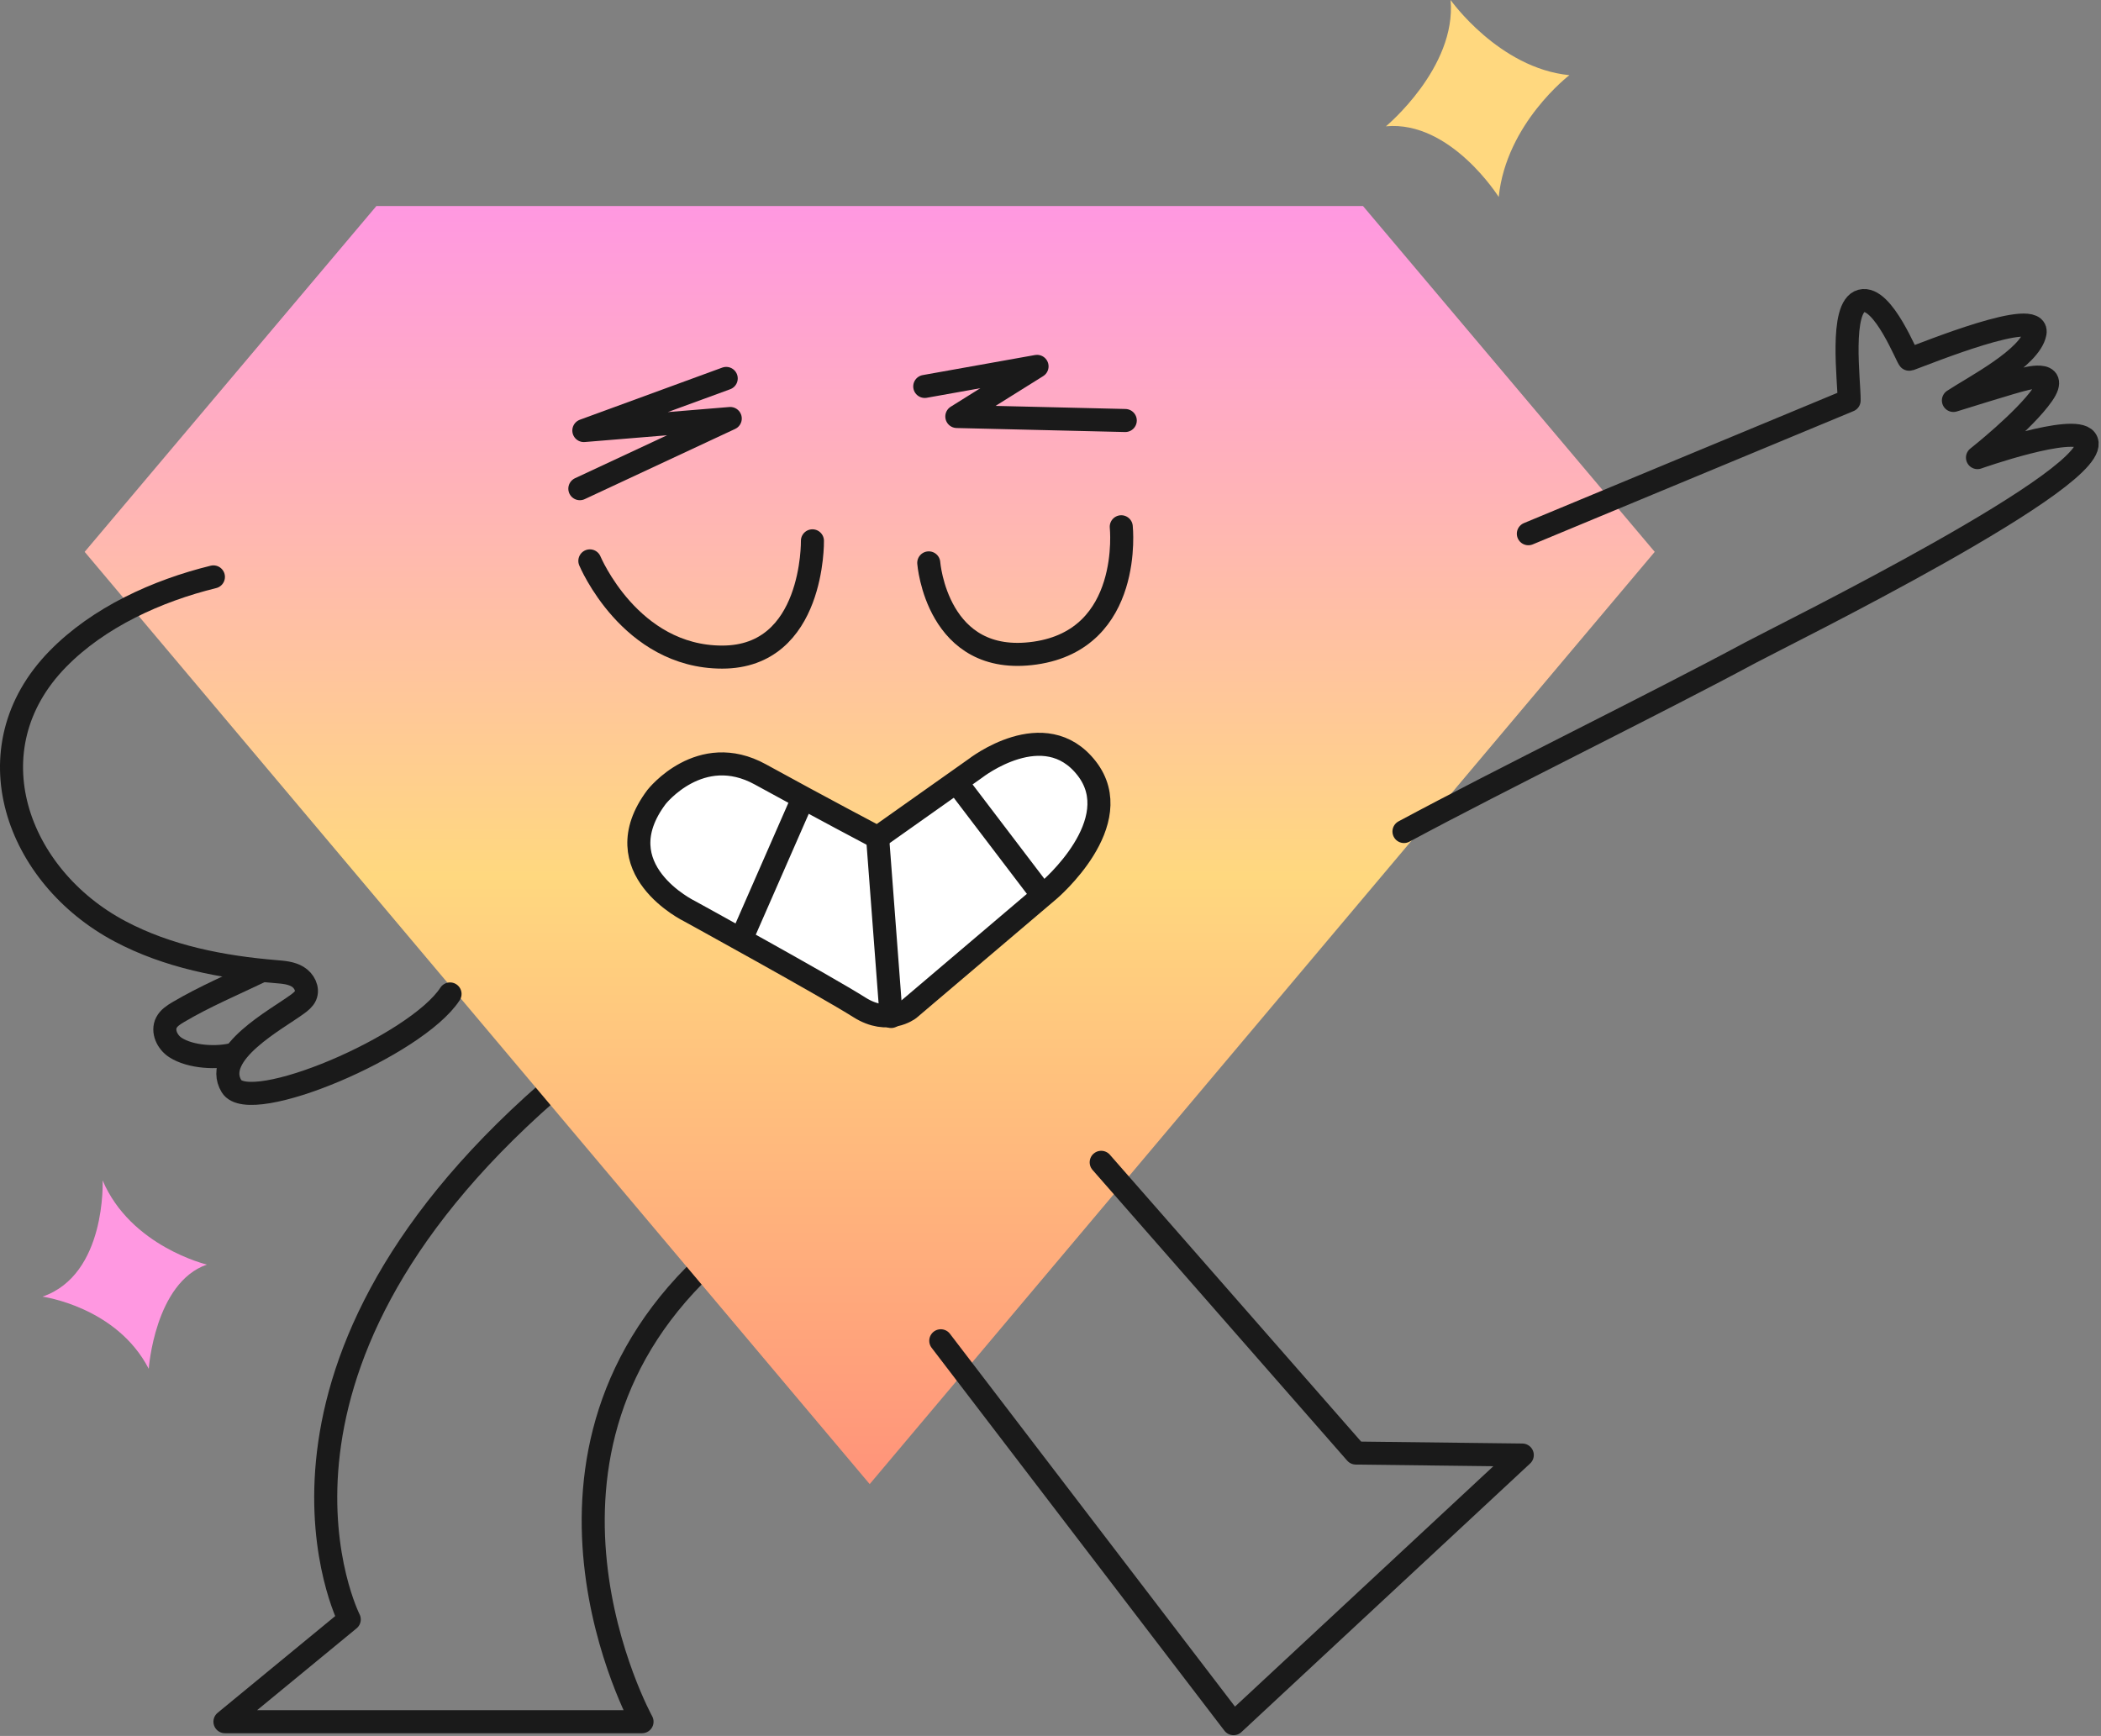
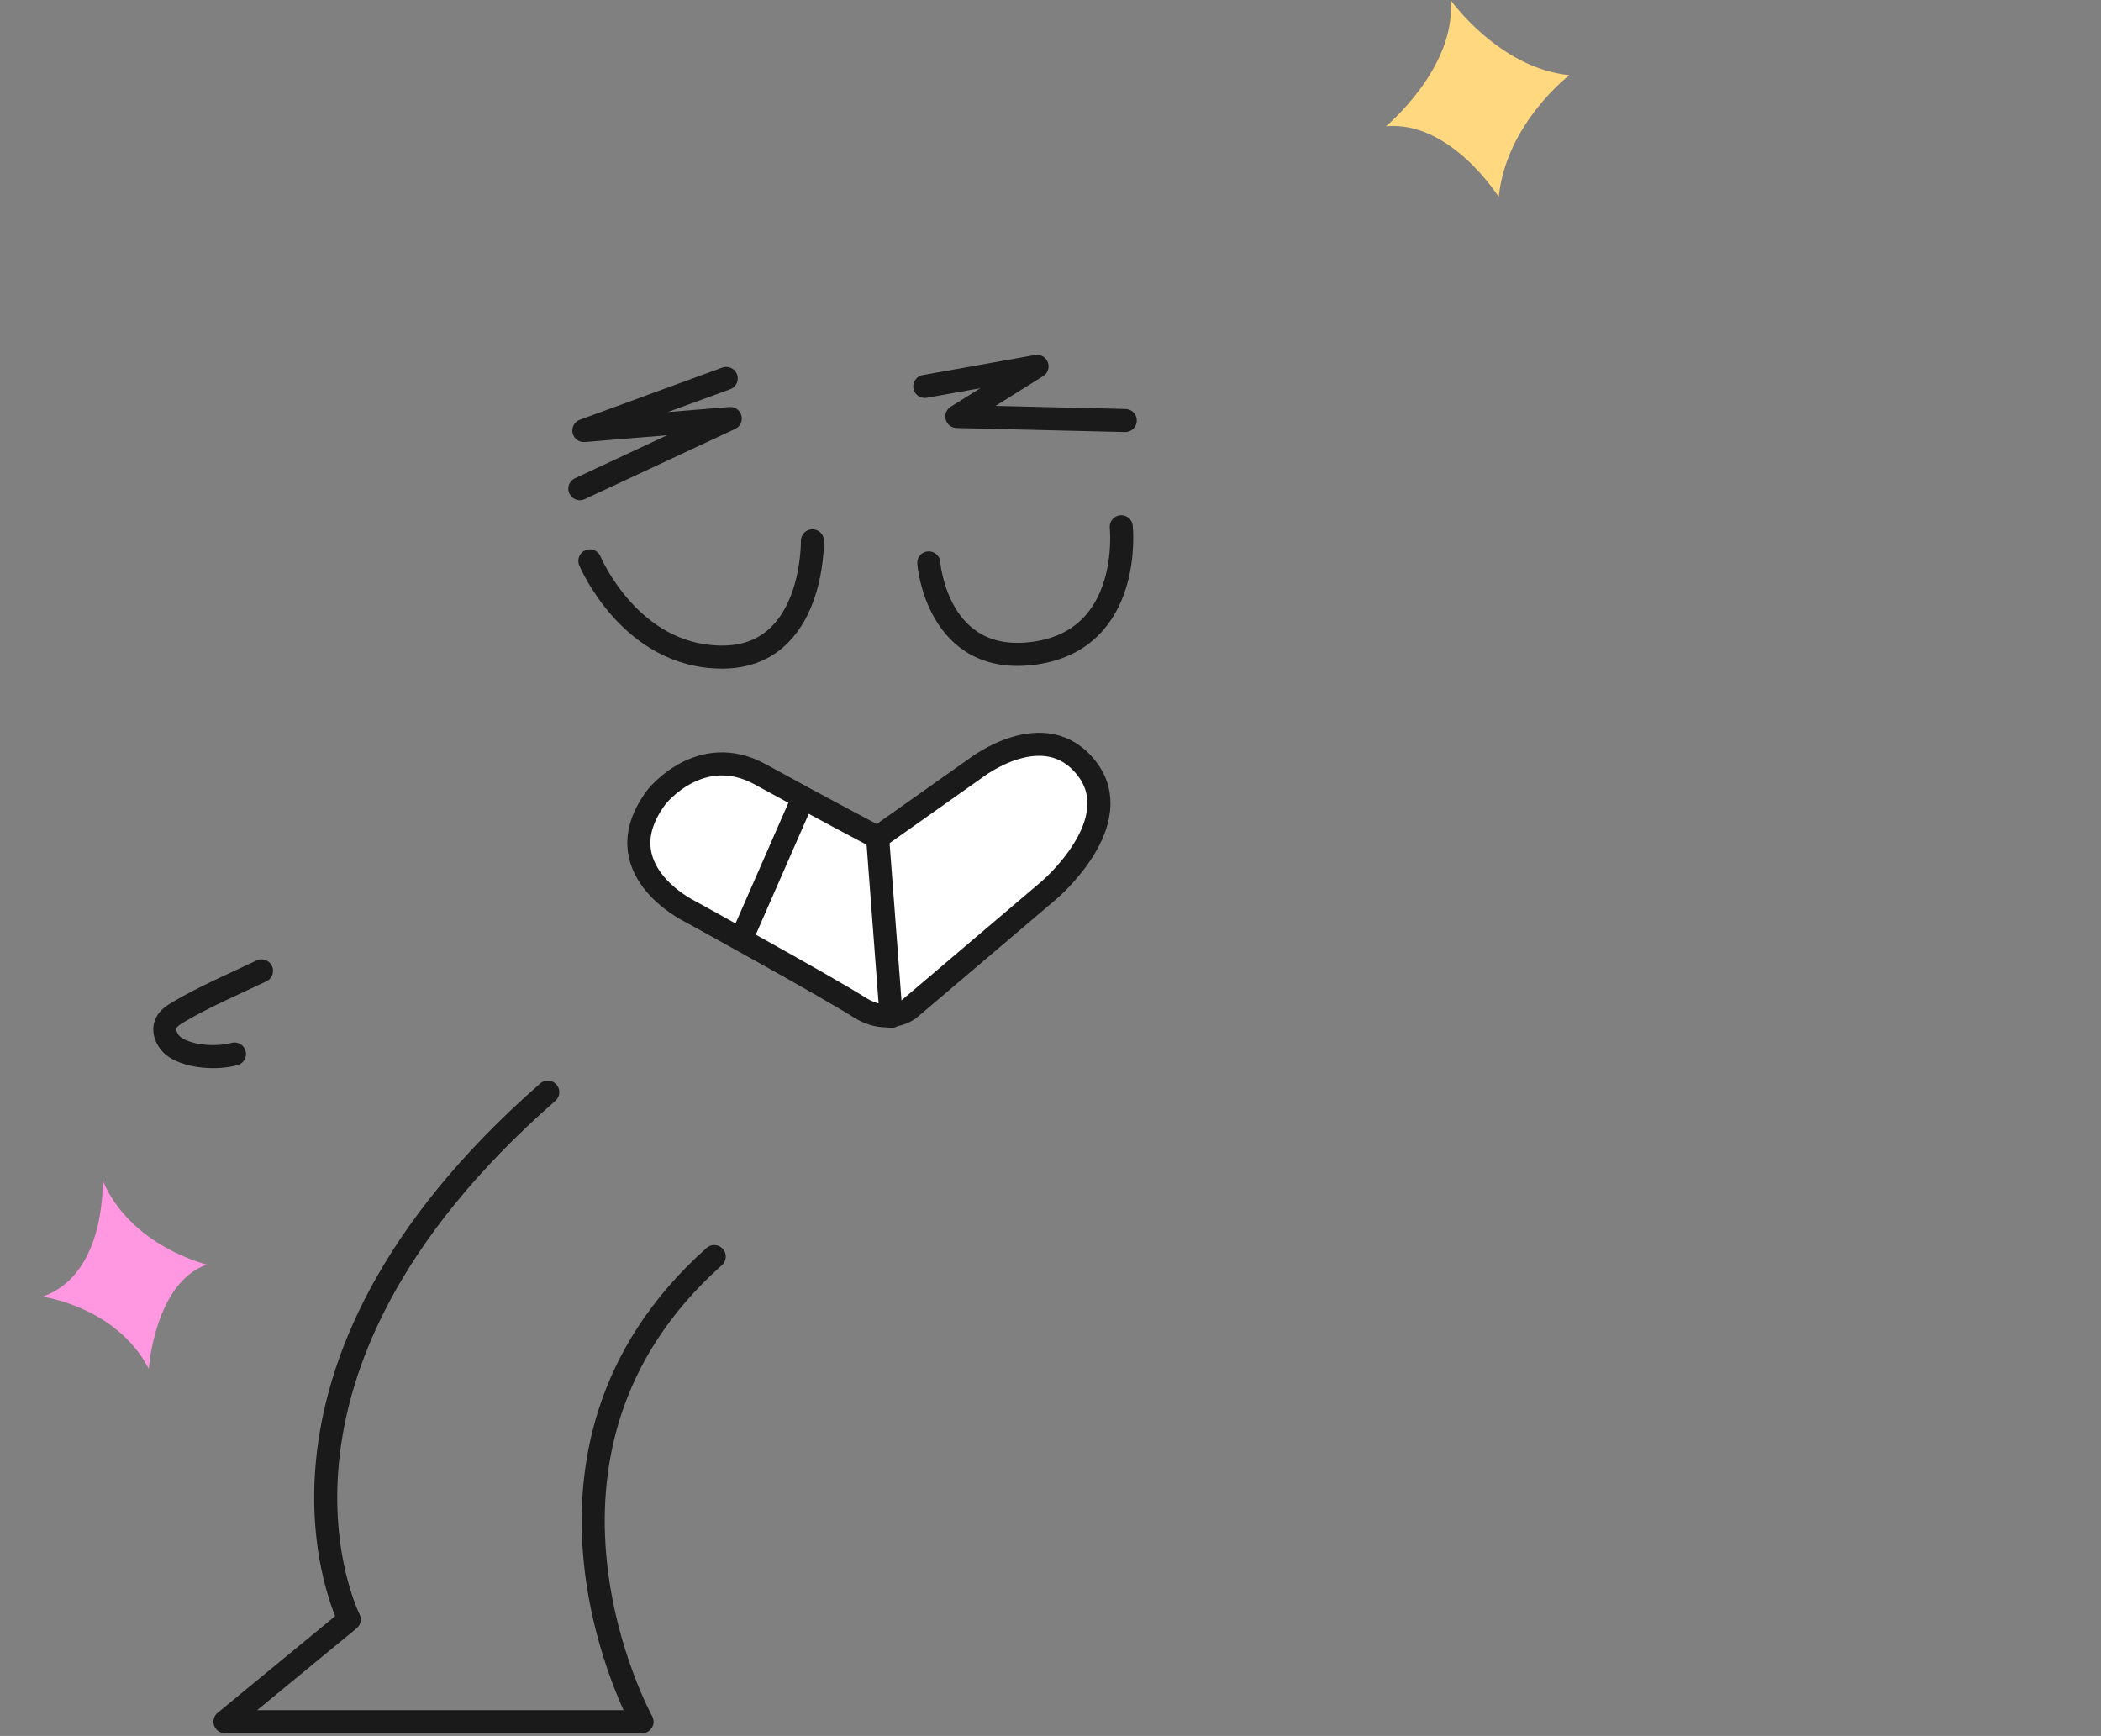
<svg xmlns="http://www.w3.org/2000/svg" width="622" height="514" viewBox="0 0 622 514" fill="none">
  <rect x="0" y="0" width="622" height="514" fill="#808080" stroke="none" />
  <style>
    @keyframes leftLeg {
      0% { transform: rotate(0deg) translateY(0); }
      25% { transform: rotate(-20deg) translateY(-10px); }
      50% { transform: rotate(0deg) translateY(0); }
      75% { transform: rotate(20deg) translateY(5px); }
      100% { transform: rotate(0deg) translateY(0); }
    }

    @keyframes rightLeg {
      0% { transform: rotate(0deg) translateY(0); }
      25% { transform: rotate(20deg) translateY(5px); }
      50% { transform: rotate(0deg) translateY(0); }
      75% { transform: rotate(-20deg) translateY(-10px); }
      100% { transform: rotate(0deg) translateY(0); }
    }

    @keyframes leftArm {
      0% { transform: rotate(0deg); }
      25% { transform: rotate(15deg); }
      50% { transform: rotate(0deg); }
      75% { transform: rotate(-15deg); }
      100% { transform: rotate(0deg); }
    }

    @keyframes rightArm {
      0% { transform: rotate(0deg); }
      25% { transform: rotate(-15deg); }
      50% { transform: rotate(0deg); }
      75% { transform: rotate(15deg); }
      100% { transform: rotate(0deg); }
    }

    .left-leg {
      transform-origin: 320px 380px;
      animation: leftLeg 1s ease-in-out infinite;
    }

    .right-leg {
      transform-origin: 130px 380px;
      animation: rightLeg 1s ease-in-out infinite;
    }

    .left-arm {
      transform-origin: 450px 190px;
      animation: leftArm 1s ease-in-out infinite;
    }

    .right-arm {
      transform-origin: 240px 245px;
      animation: rightArm 1s ease-in-out infinite;
    }
  </style>
  <g class="character">
    <path class="right-leg" d="M162.166 323.385C66.588 407.085 103.398 479.51 103.398 479.51L66.598 509.788H190.073C190.073 509.788 146.148 430.238 211.448 372.063" stroke="#1A1A1A" stroke-width="6.824" stroke-linecap="round" stroke-linejoin="round" />
-     <path d="M257.473 61H403.509L489.882 163.402L257.473 439.435L25.064 163.402L111.437 61H257.473Z" fill="url(#paint0_linear_632_883)" />
-     <path class="left-arm" d="M452.469 158.035L547.434 118.571C547.505 113.094 544.54 90.835 551.032 89.097C557.534 87.348 564.789 106.562 565.252 106.402C570.085 104.683 603.931 90.815 602.464 98.614C601.077 106 584.174 114.672 578.306 118.571C578.306 118.571 597.299 112.632 599.088 112.341C599.088 112.341 610.071 109.075 604.725 116.793C599.379 124.51 585.431 135.494 585.431 135.494C585.431 135.494 613.92 125.405 617.488 130.158C625.035 140.288 527.487 188.273 518.462 193.117C489.038 208.934 445.073 230.389 415.648 246.207" stroke="#1A1A1A" stroke-width="6.824" stroke-linecap="round" stroke-linejoin="round" />
    <path d="M429.446 0C429.446 0 443.736 20.189 464.618 22.259C464.618 22.259 445.917 36.509 443.696 58.326C443.696 58.326 429.446 35.615 410.302 37.403C410.302 37.403 431.225 20.038 429.446 0Z" fill="#FFD87F" />
    <path d="M273.773 114.421L307.016 108.481L283.269 123.324L333.134 124.51" stroke="#1A1A1A" stroke-width="6.824" stroke-linecap="round" stroke-linejoin="round" />
    <path d="M214.995 112.049L172.848 127.484L216.191 123.917L171.663 144.699" stroke="#1A1A1A" stroke-width="6.824" stroke-linecap="round" stroke-linejoin="round" />
    <path d="M274.958 166.666C274.958 166.666 277.33 197.537 306.423 193.377C335.515 189.217 331.948 155.974 331.948 155.974" stroke="#1A1A1A" stroke-width="6.824" stroke-linecap="round" stroke-linejoin="round" />
    <path d="M240.52 160.136C240.52 160.136 241.113 194.564 213.809 194.564C186.505 194.564 174.627 166.075 174.627 166.075" stroke="#1A1A1A" stroke-width="6.824" stroke-linecap="round" stroke-linejoin="round" />
-     <path d="M63.181 170.817C46.519 174.907 29.194 182.756 17.095 195.137C-8.933 221.767 4.935 259.522 35.495 275.742C49.654 283.259 65.763 286.384 81.742 287.7C83.942 287.881 86.244 288.062 88.133 289.208C90.022 290.353 91.329 292.805 90.434 294.825C89.962 295.88 88.997 296.624 88.063 297.317C82.114 301.739 62.709 311.919 68.527 321.606C73.873 330.51 123.145 309.738 133.234 294.303" stroke="#1A1A1A" stroke-width="6.824" stroke-linecap="round" stroke-linejoin="round" />
    <path d="M77.421 287.469C69.18 291.428 60.648 295.016 52.77 299.679C51.403 300.493 49.976 301.397 49.263 302.814C47.976 305.346 49.524 308.592 51.905 310.14C56.417 313.084 64.387 313.476 69.411 312.089" stroke="#1A1A1A" stroke-width="6.824" stroke-linecap="round" stroke-linejoin="round" />
    <path d="M30.38 349.503C30.38 349.503 31.566 377.4 12.573 383.932C12.573 383.932 34.54 386.896 44.037 405.306C44.037 405.306 45.816 379.781 61.251 374.435C61.251 374.435 38.691 369.089 30.38 349.503Z" fill="#FF98E1" />
-     <path class="left-leg" d="M278.517 396.996L365.191 510.372L450.67 430.832L401.399 430.239L326.009 344.157" stroke="#1A1A1A" stroke-width="6.824" stroke-linecap="round" stroke-linejoin="round" />
    <path class="right-arm" d="M259.814 247.986L288.757 227.506C288.757 227.506 309.237 211.477 321.708 227.506C334.18 243.534 310.574 263.572 310.574 263.572L269.171 298.745C269.171 298.745 262.94 303.639 254.479 298.303C244.038 291.71 204.172 269.813 204.172 269.813C204.172 269.813 178.346 257.342 194.374 235.977C194.374 235.977 207.288 219.506 225.095 229.294C242.902 239.082 259.825 247.996 259.825 247.996L259.815 247.986Z" fill="white" stroke="#1A1A1A" stroke-width="6.824" stroke-linecap="round" stroke-linejoin="round" />
    <path class="right-arm" d="M259.814 247.986L263.824 300.976" stroke="#1A1A1A" stroke-width="6.824" stroke-linecap="round" stroke-linejoin="round" />
-     <path class="right-arm" d="M283.41 231.957L307.458 263.572" stroke="#1A1A1A" stroke-width="6.824" stroke-linecap="round" stroke-linejoin="round" />
    <path class="right-arm" d="M237.113 237.746L219.748 277.38" stroke="#1A1A1A" stroke-width="6.824" stroke-linecap="round" stroke-linejoin="round" />
  </g>
  <defs>
    <linearGradient id="paint0_linear_632_883" x1="257.473" y1="61" x2="257.473" y2="439.435" gradientUnits="userSpaceOnUse">
      <stop stop-color="#FF98E1" />
      <stop offset="0.524" stop-color="#FFD87F" />
      <stop offset="1" stop-color="#FF937A" />
    </linearGradient>
  </defs>
</svg>